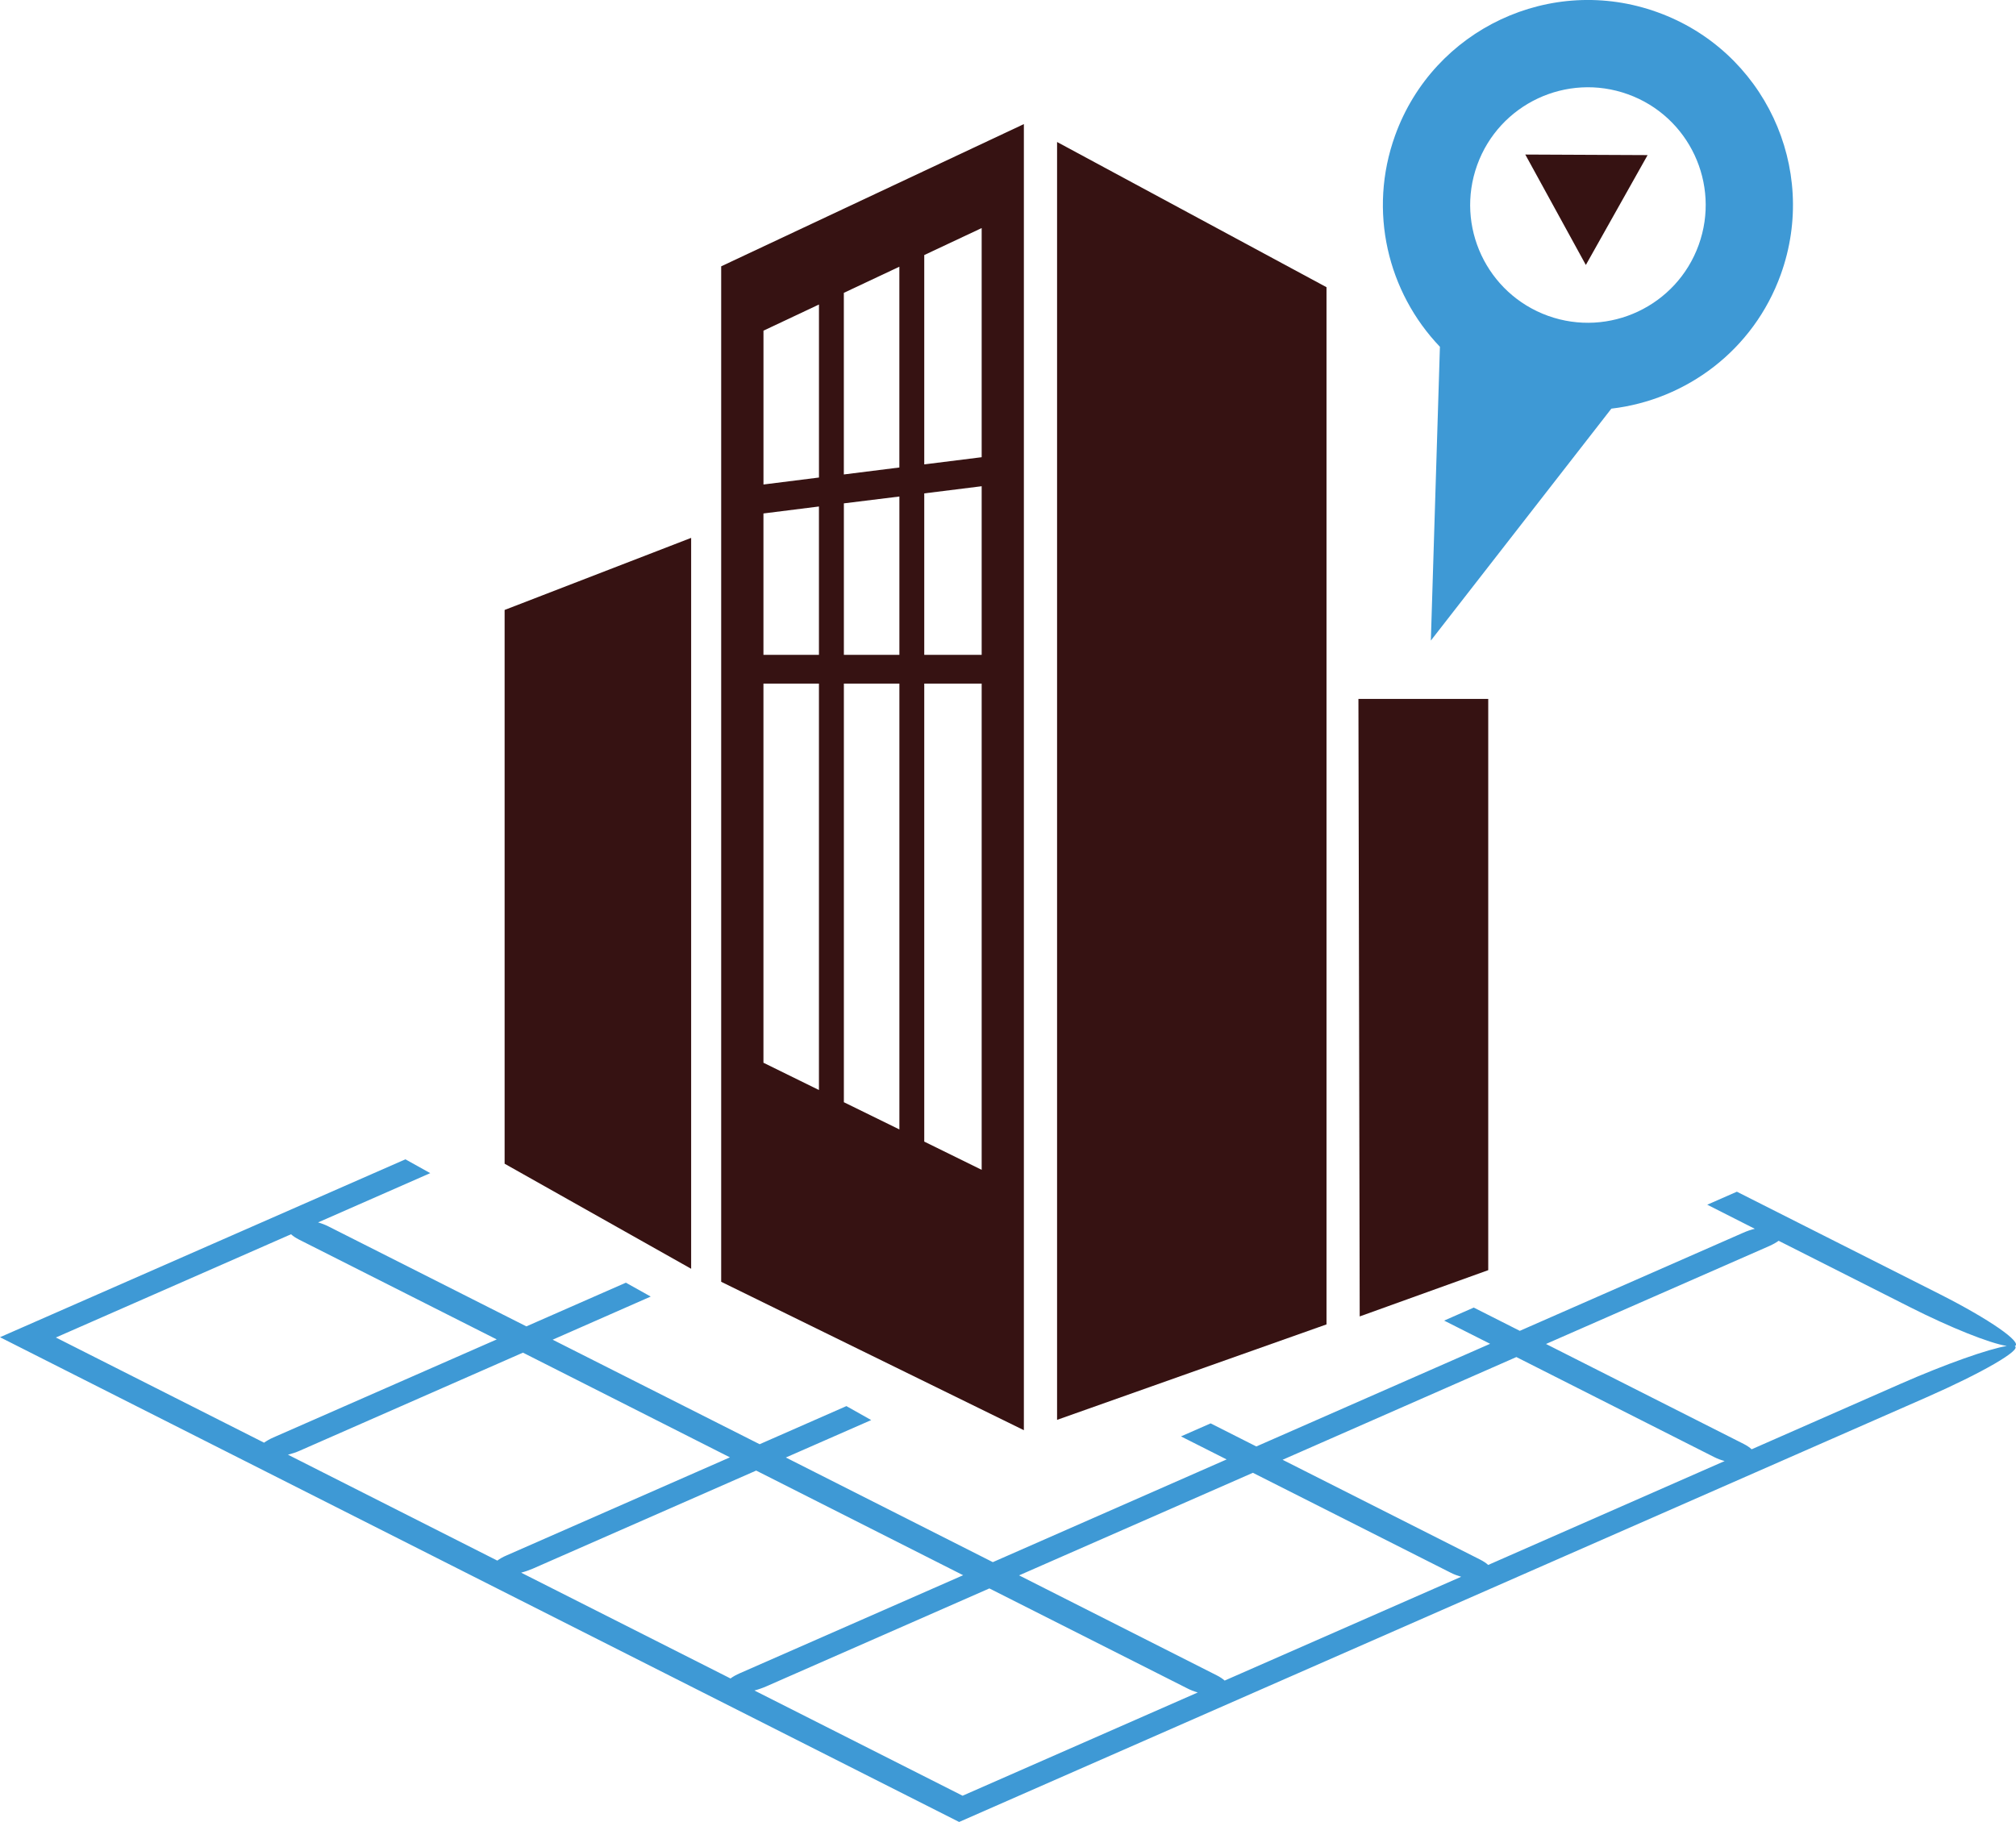
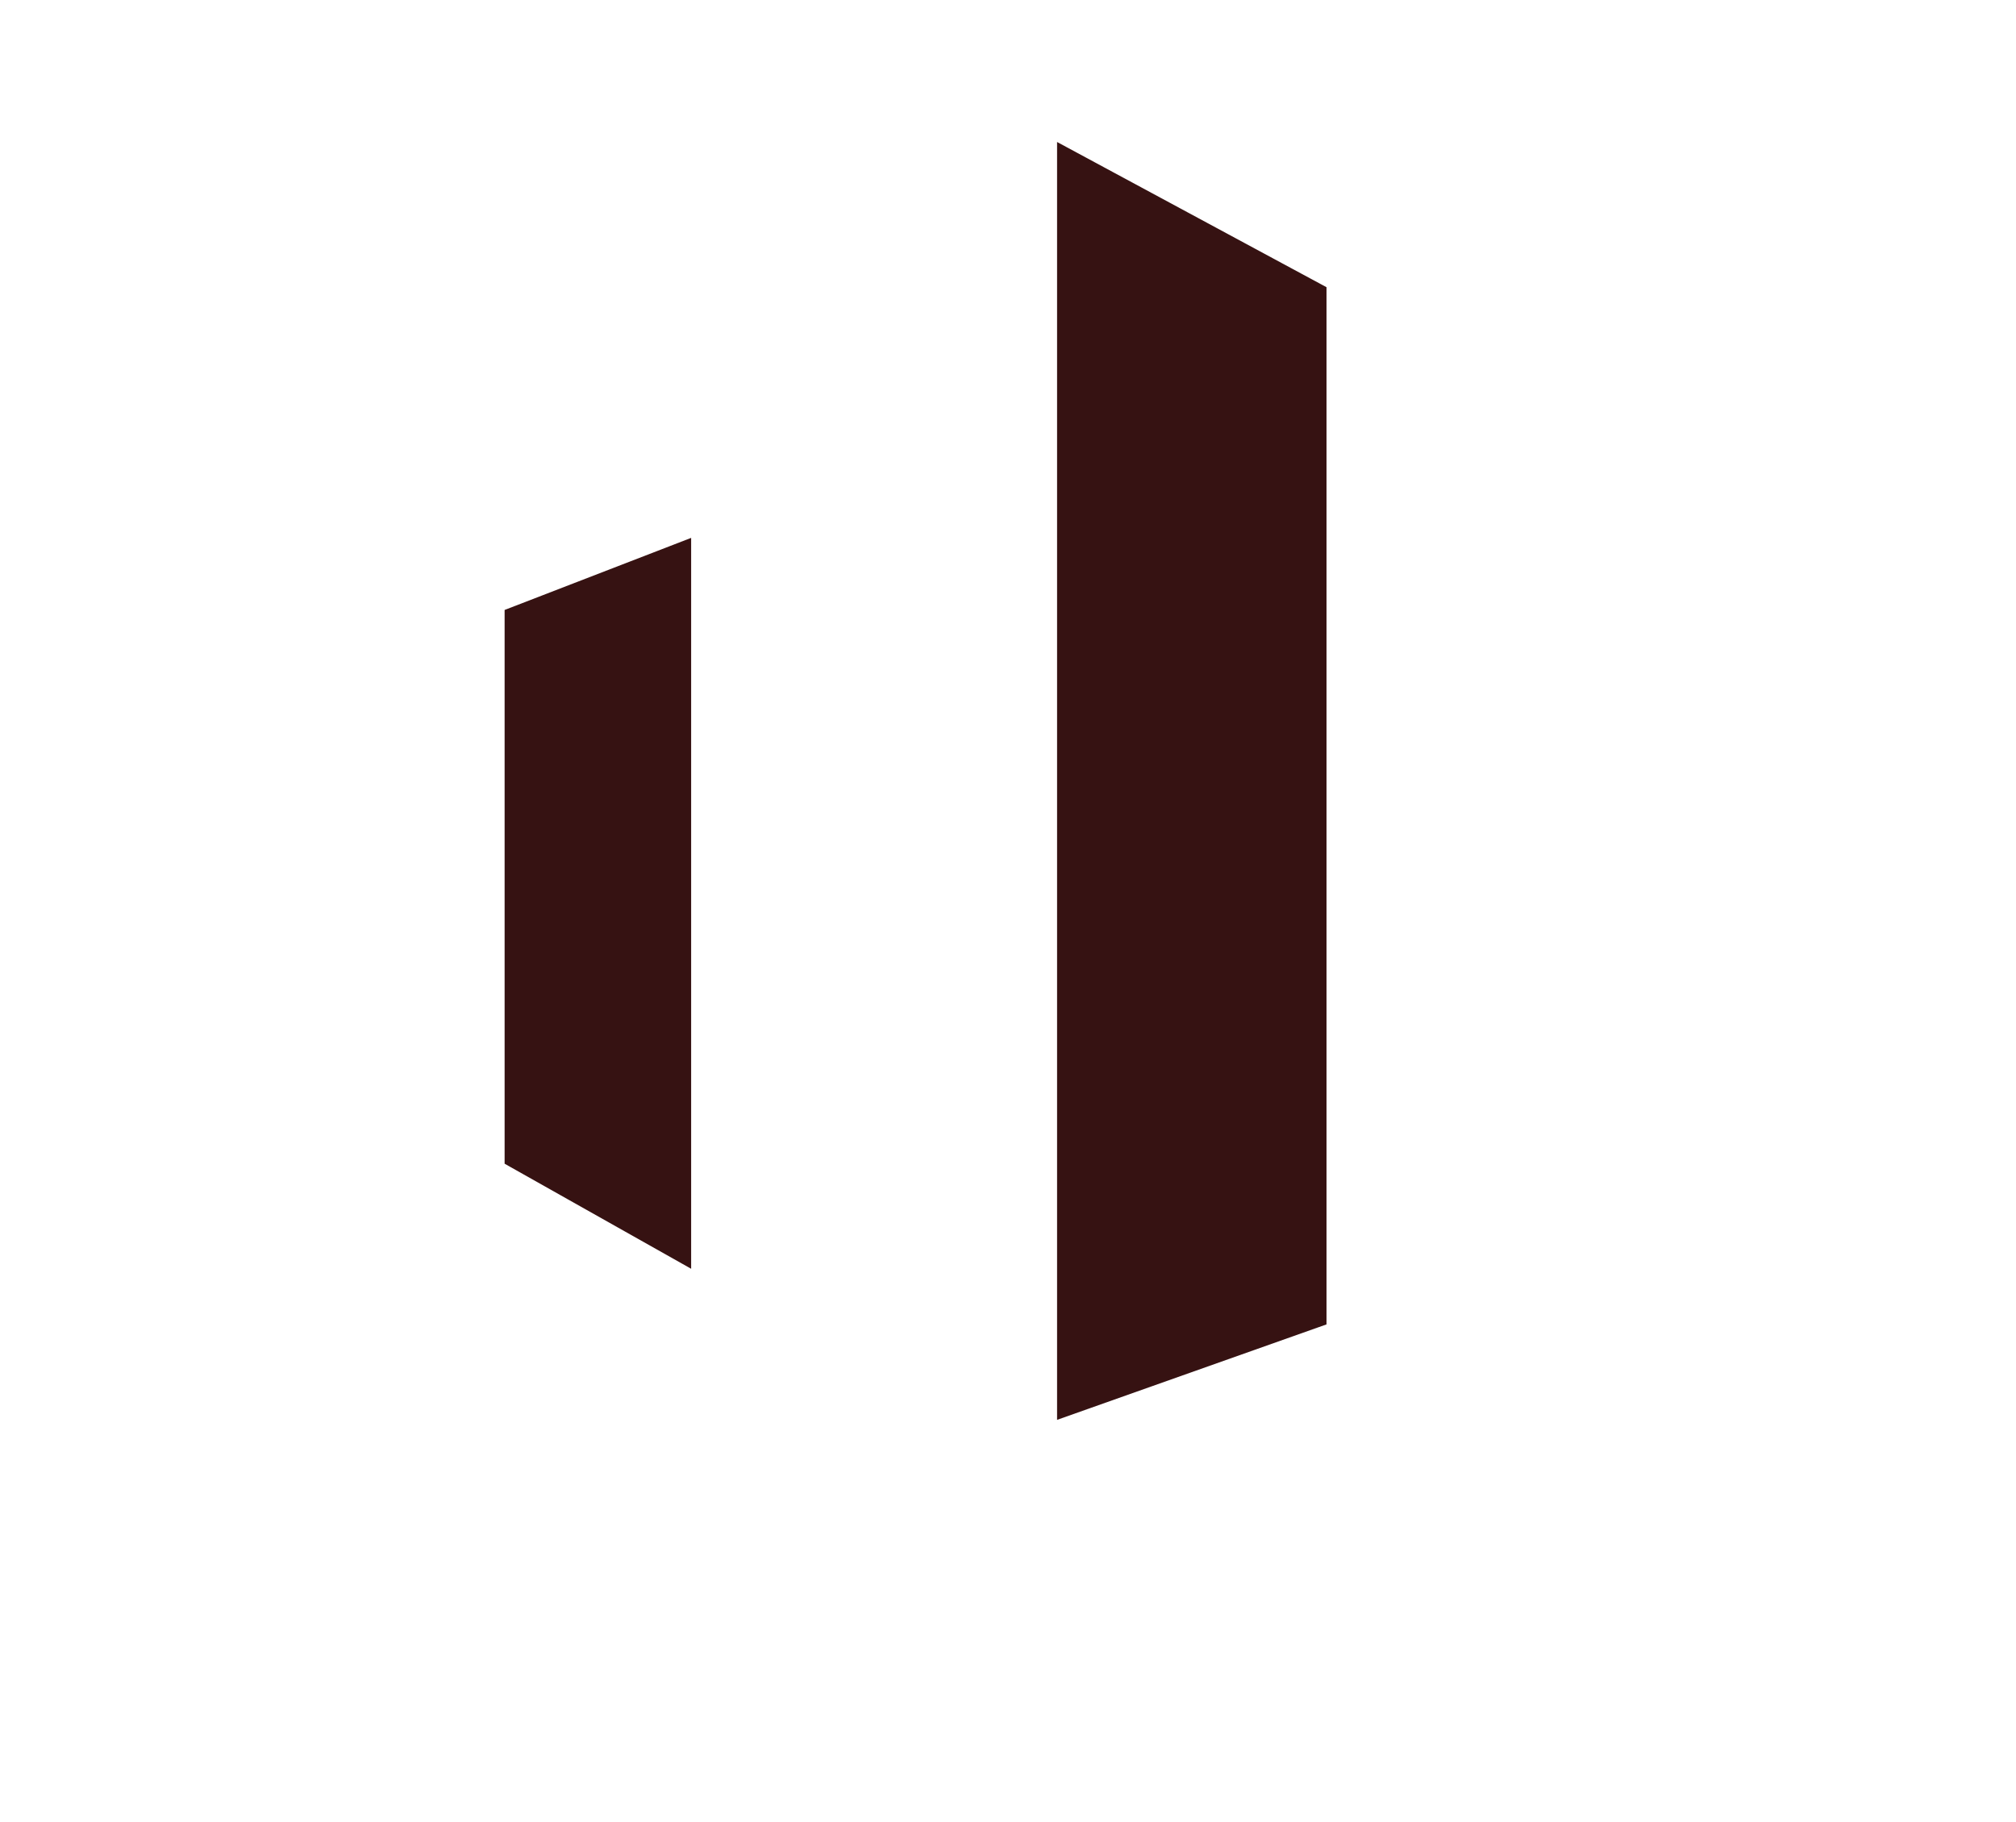
<svg xmlns="http://www.w3.org/2000/svg" version="1.1" id="data_analytics_and_network_icons" x="0px" y="0px" viewBox="0 0 68.261 61.707" style="enable-background:new 0 0 68.261 61.707;" xml:space="preserve">
  <g id="XMLID_117_">
    <g>
-       <path style="fill:#3E99D5;" d="M58.036,49.346l-6.692-3.385l-7.916,3.479l6.69,3.381c0.114,0.059,0.204,0.118,0.271,0.181    l8.007-3.519C58.272,49.45,58.148,49.403,58.036,49.346z M41.467,56.918l8.008-3.516c-0.124-0.037-0.249-0.081-0.36-0.14    l-6.693-3.381l-7.916,3.474l6.691,3.385C41.31,56.796,41.4,56.859,41.467,56.918z M40.193,57.178L33.5,53.797l-7.56,3.32    c-0.126,0.055-0.262,0.102-0.396,0.137l7.049,3.564l7.963-3.497C40.429,57.284,40.305,57.237,40.193,57.178z M16.819,45.364    l-6.693-3.381c-0.112-0.057-0.204-0.118-0.271-0.181l-7.963,3.497l7.049,3.562c0.084-0.059,0.189-0.122,0.316-0.177L16.819,45.364    z M17.155,52.678l7.56-3.32l-7.008-3.546l-7.56,3.322c-0.126,0.057-0.263,0.1-0.397,0.134l7.089,3.587    C16.921,52.794,17.027,52.731,17.155,52.678z M59.31,49.085l5.028-2.211c1.555-0.684,3.003-1.19,3.611-1.288    c-0.582-0.094-1.897-0.617-3.273-1.313l-4.452-2.25c-0.083,0.061-0.189,0.12-0.315,0.177l-7.562,3.318l6.693,3.385    C59.153,48.961,59.243,49.022,59.31,49.085z M32.612,53.35l-7.008-3.544l-7.56,3.32c-0.128,0.055-0.263,0.102-0.399,0.137    l7.09,3.584c0.083-0.063,0.189-0.122,0.315-0.177L32.612,53.35z M58.81,40.361l6.87,3.47c1.679,0.849,2.817,1.639,2.54,1.761    c0.245,0.124-1.095,0.9-2.992,1.734L32.476,61.707L0,45.289l13.727-6.025l0.841,0.468l-3.798,1.669    c0.124,0.035,0.248,0.083,0.36,0.14l6.693,3.381l3.369-1.48l0.841,0.47l-3.32,1.461l7.008,3.54l2.938-1.291l0.84,0.473    l-2.89,1.268l7.008,3.544l7.916-3.479l-1.545-0.78l1.004-0.441l1.547,0.782l7.916-3.477l-1.557-0.786l1.003-0.441l1.559,0.788    l7.56-3.32c0.126-0.057,0.263-0.104,0.397-0.136l-1.61-0.816L58.81,40.361z" />
-       <polygon style="fill:#361212;" points="55.787,5.253 53.696,8.974 51.646,5.234   " />
-       <path style="fill:#3E99D5;" d="M52.414,10.696c2.072,0.745,4.356-0.33,5.103-2.4c0.747-2.07-0.326-4.358-2.397-5.103    c-2.072-0.747-4.356,0.326-5.103,2.396C49.269,7.663,50.342,9.947,52.414,10.696z M47.238,4.587    c1.3-3.605,5.278-5.476,8.883-4.173c3.607,1.298,5.475,5.278,4.175,8.883c-0.924,2.565-3.202,4.248-5.736,4.543l-6.112,7.855    l0.307-9.95C46.991,9.9,46.312,7.152,47.238,4.587z" />
-       <polygon style="fill:#361212;" points="50.391,43.018 46.039,44.585 45.996,23.672 50.391,23.672   " />
      <polygon style="fill:#361212;" points="44.915,44.855 35.792,48.088 35.792,4.809 44.915,9.727   " />
-       <path style="fill:#361212;" d="M34.668,4.203v44.235l-10.249-5.026V9.02L34.668,4.203z M27.729,22.178v-5.024l-1.879,0.236v4.788    H27.729z M28.572,16.069l1.88-0.236V9.033l-1.88,0.885V16.069z M30.453,23.153h-1.88V37.33l1.88,0.922V23.153z M30.453,22.178    v-5.362l-1.88,0.232v5.13H30.453z M33.239,15.485V7.724l-1.944,0.914v7.09L33.239,15.485z M33.239,39.62V23.153h-1.944v15.511    L33.239,39.62z M33.239,22.178v-5.71l-1.944,0.242v5.468H33.239z M25.851,16.409l1.879-0.236v-5.86l-1.879,0.886V16.409z     M27.729,23.153h-1.879v12.84l1.879,0.924V23.153z" />
      <polygon style="fill:#361212;" points="23.402,18.217 23.402,42.971 17.086,39.413 17.086,20.658   " />
    </g>
  </g>
</svg>